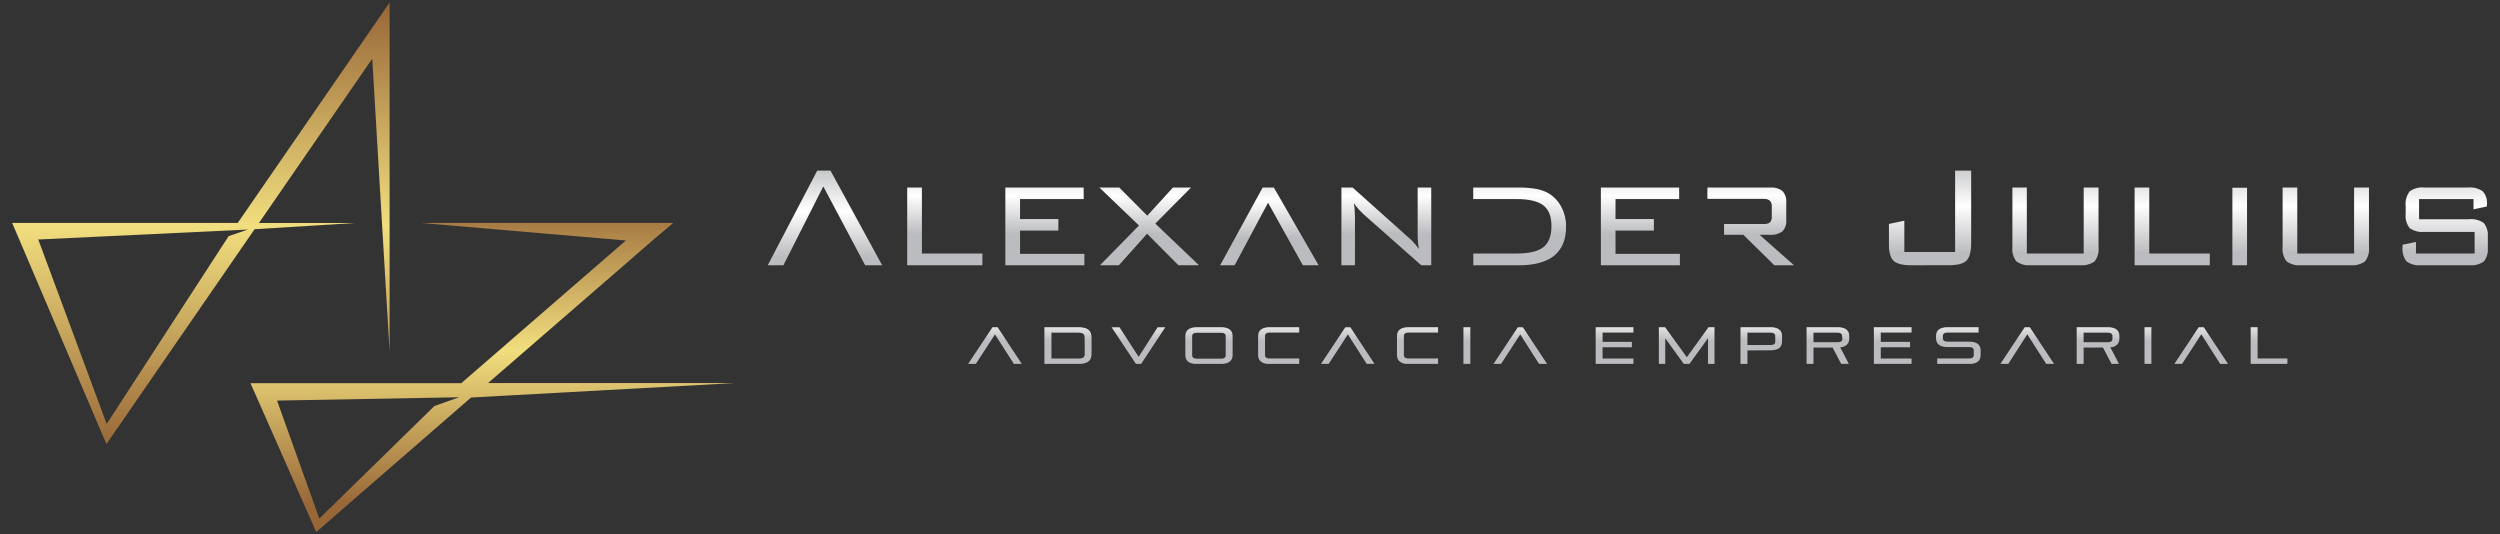
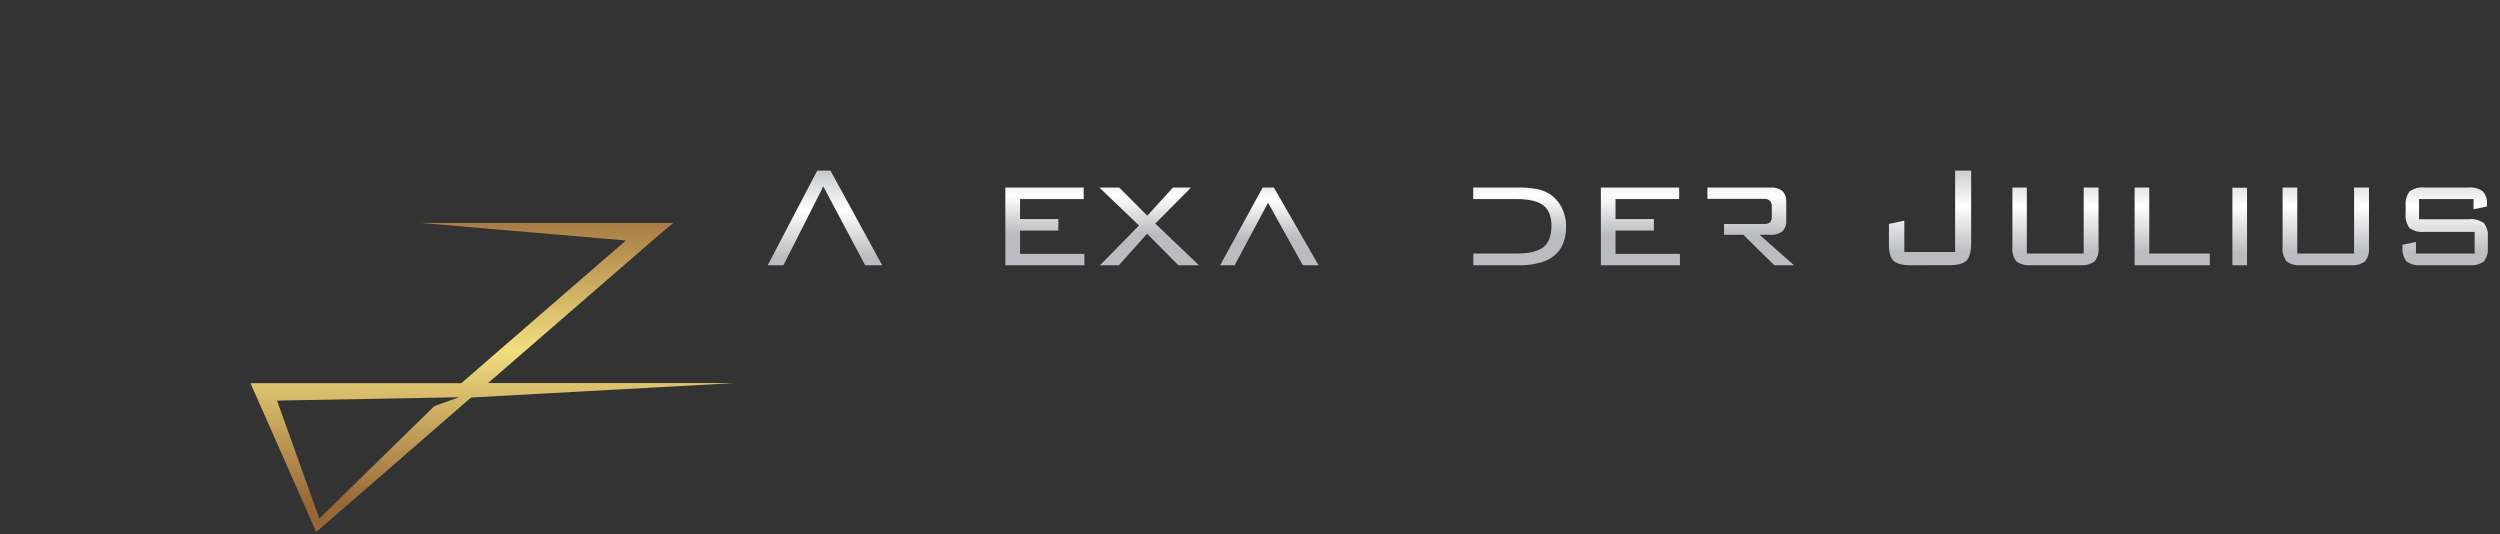
<svg xmlns="http://www.w3.org/2000/svg" xmlns:xlink="http://www.w3.org/1999/xlink" id="Layer_1" data-name="Layer 1" viewBox="0 0 539.02 115.24">
  <rect x="0" y="0" width="539.02" height="115.24" fill="#333333" stroke="none" />
  <defs>
    <style>.cls-1{fill:none;}.cls-2{clip-path:url(#clip-path);}.cls-3{fill:url(#linear-gradient);}.cls-4{clip-path:url(#clip-path-2);}.cls-5{fill:url(#linear-gradient-2);}.cls-6{clip-path:url(#clip-path-3);}.cls-7{fill:url(#linear-gradient-3);}.cls-8{clip-path:url(#clip-path-4);}.cls-9{fill:url(#linear-gradient-4);}.cls-10{clip-path:url(#clip-path-5);}.cls-11{fill:url(#linear-gradient-5);}.cls-12{clip-path:url(#clip-path-6);}.cls-13{fill:url(#linear-gradient-6);}.cls-14{clip-path:url(#clip-path-7);}.cls-15{fill:url(#linear-gradient-7);}.cls-16{clip-path:url(#clip-path-8);}.cls-17{fill:url(#linear-gradient-8);}.cls-18{clip-path:url(#clip-path-9);}.cls-19{fill:url(#linear-gradient-9);}.cls-20{clip-path:url(#clip-path-10);}.cls-21{fill:url(#linear-gradient-10);}.cls-22{clip-path:url(#clip-path-11);}.cls-23{fill:url(#linear-gradient-11);}.cls-24{clip-path:url(#clip-path-12);}.cls-25{fill:url(#linear-gradient-12);}.cls-26{clip-path:url(#clip-path-13);}.cls-27{fill:url(#linear-gradient-13);}</style>
    <clipPath id="clip-path">
-       <path class="cls-1" d="M8.25,51.64,23,91.41,49.3,50.91l4.14-1.42ZM55.78,41.5l24.81-36L84,.56v6l0,69.26L80.26,12.65l-21.38,31-3.06,4.43H76.54L54.89,49.42l-30,43.51-1.94,2.82L21.6,92.6,3.83,50.89,2.62,48.07H51.25Z" />
-     </clipPath>
+       </clipPath>
    <linearGradient id="linear-gradient" x1="-1636.99" y1="659.48" x2="-1635.99" y2="659.48" gradientTransform="translate(-53654.65 -155729.15) rotate(-90) scale(95.19 81.42)" gradientUnits="userSpaceOnUse">
      <stop offset="0" stop-color="#986738" />
      <stop offset="0.5" stop-color="#f1de7e" />
      <stop offset="1" stop-color="#986738" />
    </linearGradient>
    <clipPath id="clip-path-2">
      <path class="cls-1" d="M59.73,86.37l9.12,25.44L93.66,87.54,99,85.65Zm75.21-34.52L90.76,48.07h54.39l-3.92,3.31-36,31.21h53.13l-56.8,3.12-33.38,29-13-29.44-1.18-2.65H99.45Z" />
    </clipPath>
    <linearGradient id="linear-gradient-2" x1="-1635.82" y1="655.99" x2="-1634.82" y2="655.99" gradientTransform="translate(-68378.52 -108853.2) rotate(-90) scale(66.61 104.4)" xlink:href="#linear-gradient" />
    <clipPath id="clip-path-3">
      <polygon class="cls-1" points="179.06 36.79 190.2 57.19 186.53 57.19 177.51 40.19 168.91 57.19 165.53 57.19 176.2 36.79 179.06 36.79" />
    </clipPath>
    <linearGradient id="linear-gradient-3" x1="-1622.4" y1="707.23" x2="-1621.4" y2="707.23" gradientTransform="translate(-17270.28 -33041.36) rotate(-90) scale(20.4 24.67)" gradientUnits="userSpaceOnUse">
      <stop offset="0" stop-color="#bbbcbf" />
      <stop offset="0.5" stop-color="#fff" />
      <stop offset="1" stop-color="#bbbdbf" />
    </linearGradient>
    <clipPath id="clip-path-4">
      <polygon class="cls-1" points="195.6 57.19 195.6 40.43 198.77 40.43 198.77 54.66 211.81 54.66 211.81 57.19 195.6 57.19" />
    </clipPath>
    <linearGradient id="linear-gradient-4" x1="-1618.64" y1="740.44" x2="-1617.64" y2="740.44" gradientTransform="translate(-11798.99 -27077.9) rotate(-90) scale(16.76 16.21)" xlink:href="#linear-gradient-3" />
    <clipPath id="clip-path-5">
      <polygon class="cls-1" points="216.76 57.19 216.76 40.43 233.65 40.43 233.65 42.92 219.93 42.92 219.93 47.23 228.19 47.23 228.19 49.72 219.93 49.72 219.93 54.74 233.8 54.74 233.8 57.19 216.76 57.19" />
    </clipPath>
    <linearGradient id="linear-gradient-5" x1="-1618.64" y1="735.72" x2="-1617.64" y2="735.72" gradientTransform="translate(-12311.97 -27077.9) rotate(-90) scale(16.76 17.04)" xlink:href="#linear-gradient-3" />
    <clipPath id="clip-path-6">
      <polygon class="cls-1" points="237.16 57.19 245.58 48.62 237.03 40.43 241.32 40.43 247.36 46.51 252.9 40.43 256.8 40.43 249.09 48.21 258.51 57.19 254.07 57.19 247.32 50.39 241.24 57.19 237.16 57.19" />
    </clipPath>
    <linearGradient id="linear-gradient-6" x1="-1618.64" y1="716.68" x2="-1617.64" y2="716.68" gradientTransform="translate(-15147.56 -27077.9) rotate(-90) scale(16.76 21.48)" xlink:href="#linear-gradient-3" />
    <clipPath id="clip-path-7">
      <polygon class="cls-1" points="274.65 40.43 284.3 57.19 280.9 57.19 273.4 43.71 266.2 57.19 263.07 57.19 272.24 40.43 274.65 40.43" />
    </clipPath>
    <linearGradient id="linear-gradient-7" x1="-1618.64" y1="717.54" x2="-1617.64" y2="717.54" gradientTransform="translate(-14960.74 -27076.99) rotate(-90) scale(16.76 21.23)" xlink:href="#linear-gradient-3" />
    <clipPath id="clip-path-8">
      <path class="cls-1" d="M291.91,43.79c.08.48.13,1,.17,1.49s.06,1,.06,1.5V57.19h-2.92V40.43h2.41l12.3,11a9.9,9.9,0,0,1,1,1,12.57,12.57,0,0,1,1,1.28c-.09-.51-.15-1-.2-1.53s-.07-1-.07-1.6V40.43h2.93V57.19h-2.16l-12.56-11.1c-.43-.42-.81-.81-1.12-1.18a8.84,8.84,0,0,1-.84-1.12" />
    </clipPath>
    <linearGradient id="linear-gradient-8" x1="-1618.64" y1="724.63" x2="-1617.64" y2="724.63" gradientTransform="translate(-13739.45 -27077.9) rotate(-90) scale(16.76 19.37)" xlink:href="#linear-gradient-3" />
    <clipPath id="clip-path-9">
      <path class="cls-1" d="M326.94,42.92h-9.3V40.43h9.65a21.66,21.66,0,0,1,4,.31,8.28,8.28,0,0,1,2.7,1,7.54,7.54,0,0,1,2.68,2.94,8.86,8.86,0,0,1,1,4.11c0,2.82-.86,4.93-2.56,6.32s-4.31,2.1-7.8,2.1h-9.65V54.66h9.3q4.1,0,5.82-1.38t1.73-4.55c0-2.06-.58-3.55-1.75-4.45s-3.1-1.36-5.8-1.36" />
    </clipPath>
    <linearGradient id="linear-gradient-9" x1="-1618.64" y1="722.07" x2="-1617.64" y2="722.07" gradientTransform="translate(-14118.27 -27077.9) rotate(-90) scale(16.76 20.01)" xlink:href="#linear-gradient-3" />
    <clipPath id="clip-path-10">
      <polygon class="cls-1" points="345.16 57.19 345.16 40.43 362.04 40.43 362.04 42.92 348.32 42.92 348.32 47.23 356.59 47.23 356.59 49.72 348.32 49.72 348.32 54.74 362.2 54.74 362.2 57.19 345.16 57.19" />
    </clipPath>
    <linearGradient id="linear-gradient-10" x1="-1618.64" y1="735.72" x2="-1617.64" y2="735.72" gradientTransform="translate(-12183.2 -27077.9) rotate(-90) scale(16.76 17.04)" xlink:href="#linear-gradient-3" />
    <clipPath id="clip-path-11">
      <path class="cls-1" d="M380.22,42.88H368.13V40.43h13.48a3.91,3.91,0,0,1,2.7.76,3.24,3.24,0,0,1,.82,2.48v3.75a3.2,3.2,0,0,1-.82,2.46,4,4,0,0,1-2.7.75h-2.22l7.41,6.56h-4.24l-6.68-6.56h-4.16V48.29h8.5a2.06,2.06,0,0,0,1.42-.35,1.83,1.83,0,0,0,.37-1.35v-2a1.78,1.78,0,0,0-.39-1.31,1.94,1.94,0,0,0-1.4-.39" />
    </clipPath>
    <linearGradient id="linear-gradient-11" x1="-1618.64" y1="727.72" x2="-1617.64" y2="727.72" gradientTransform="translate(-13202.97 -27077.9) rotate(-90) scale(16.76 18.66)" xlink:href="#linear-gradient-3" />
    <clipPath id="clip-path-12">
      <path class="cls-1" d="M533.31,42.92H521.57v4.35h10.74a4.69,4.69,0,0,1,3.22.82,4.3,4.3,0,0,1,.87,3.14v2a4.4,4.4,0,0,1-.85,3.14,4.75,4.75,0,0,1-3.24.82H522.13a4.85,4.85,0,0,1-3.26-.82,4.35,4.35,0,0,1-.86-3.14v-.46l2.89-.6v2.49h12.65V50H522.76a4.72,4.72,0,0,1-3.23-.82,4.4,4.4,0,0,1-.85-3.14V44.41a4.45,4.45,0,0,1,.85-3.14,4.66,4.66,0,0,1,3.23-.84h9.32a4.86,4.86,0,0,1,3.23.81,3.76,3.76,0,0,1,.89,2.86v.41l-2.89.62Zm-38-2.49V54.66h12.25V40.43h3.21v12.8a4.35,4.35,0,0,1-.86,3.14,4.83,4.83,0,0,1-3.26.82H496.27a4.77,4.77,0,0,1-3.26-.83,4.34,4.34,0,0,1-.86-3.13V40.43ZM484.48,57.19h-3.16V40.47h3.16Zm-24.24,0V40.43h3.16V54.66h13.05v2.53ZM437,40.43V54.66h12.26V40.43h3.2v12.8a4.36,4.36,0,0,1-.85,3.14,4.85,4.85,0,0,1-3.26.82H438a4.76,4.76,0,0,1-3.25-.83,4.29,4.29,0,0,1-.86-3.13V40.43ZM412,57.19c-1.85,0-3.11-.34-3.77-1s-1-1.95-1-3.83V48.29l3.36-.71v6.76h10.95V36.79H425V52.36c0,1.86-.33,3.14-1,3.82s-1.93,1-3.78,1Z" />
    </clipPath>
    <linearGradient id="linear-gradient-12" x1="-1622.4" y1="655.76" x2="-1621.4" y2="655.76" gradientTransform="translate(-84205.42 -33042.29) rotate(-90) scale(20.4 129.13)" xlink:href="#linear-gradient-3" />
    <clipPath id="clip-path-13">
-       <path class="cls-1" d="M485.26,78.46V70.54h1.5v6.75h6.42v1.17Zm-6.57,0-4.07-6.38-4.15,6.38h-1.66l5.25-7.92h1.09l5.23,7.92Zm-16.32,0V70.54h1.49v7.92Zm-6.91-6c0-.48-.33-.73-1-.73h-5.22v2.05h5.22c.66,0,1-.24,1-.73Zm-.19,6-1.85-3.53h-4.17v3.53h-1.5V70.54h6.72a3.82,3.82,0,0,1,1.15.15,2.07,2.07,0,0,1,.77.39,1.48,1.48,0,0,1,.43.6,2.13,2.13,0,0,1,.14.78V73a1.84,1.84,0,0,1-.45,1.27,2.19,2.19,0,0,1-1.51.61l1.87,3.56Zm-14.09,0-4.08-6.38L433,78.46H431.3l5.25-7.92h1.09l5.23,7.92Zm-23.5,0V77.29h6.88c.66,0,1-.25,1-.73v-1c0-.49-.33-.73-1-.73H419.9a4.12,4.12,0,0,1-1.14-.14,2.15,2.15,0,0,1-.77-.4,1.48,1.48,0,0,1-.43-.6,2.11,2.11,0,0,1-.14-.77v-.46a2.13,2.13,0,0,1,.14-.78,1.48,1.48,0,0,1,.43-.6,2,2,0,0,1,.77-.39,3.75,3.75,0,0,1,1.14-.15h6.7v1.17h-6.7c-.66,0-1,.25-1,.73v.49c0,.48.32.73,1,.73h4.66a3.78,3.78,0,0,1,1.14.14,2,2,0,0,1,.77.39,1.4,1.4,0,0,1,.43.6,1.94,1.94,0,0,1,.14.78v1a1.92,1.92,0,0,1-.14.77,1.4,1.4,0,0,1-.43.6,2.15,2.15,0,0,1-.77.4,4.12,4.12,0,0,1-1.14.14Zm-13.66,0V70.54h8.13v1.17h-6.64v2h6.31v1.17h-6.31v2.43h6.64v1.17Zm-6.85-6c0-.48-.33-.73-1-.73H391v2.05h5.23c.66,0,1-.24,1-.73Zm-.19,6-1.86-3.53H391v3.53h-1.49V70.54h6.72a3.75,3.75,0,0,1,1.14.15,1.92,1.92,0,0,1,.77.39,1.51,1.51,0,0,1,.44.6,2.13,2.13,0,0,1,.13.78V73a1.84,1.84,0,0,1-.45,1.27,2.18,2.18,0,0,1-1.5.61l1.86,3.56Zm-14.22-6c0-.48-.33-.73-1-.73h-5v2.66h5c.65,0,1-.25,1-.73Zm-6,3.09v2.93h-1.5V70.54h6.49a3.75,3.75,0,0,1,1.14.15,2,2,0,0,1,.77.39,1.48,1.48,0,0,1,.43.6,2.13,2.13,0,0,1,.14.78v1.16a2.13,2.13,0,0,1-.14.78,1.48,1.48,0,0,1-.43.6,2,2,0,0,1-.77.39,3.78,3.78,0,0,1-1.14.14Zm-8.5,2.93V72.92l-4,5.54h-1.22l-4-5.53v5.53h-1.38V70.54H359l4.7,6.47,4.68-6.47h1.28v7.92Zm-24.22,0V70.54h8.14v1.17h-6.65v2h6.31v1.17h-6.31v2.43h6.65v1.17Zm-12.19,0-4.08-6.38-4.14,6.38H322l5.26-7.92h1.09l5.23,7.92Zm-16.32,0V70.54h1.49v7.92Zm-11.84,0a4.25,4.25,0,0,1-1.15-.14,2.24,2.24,0,0,1-.77-.4,1.48,1.48,0,0,1-.43-.6,2.11,2.11,0,0,1-.14-.77V72.46a2.13,2.13,0,0,1,.14-.78,1.48,1.48,0,0,1,.43-.6,2.07,2.07,0,0,1,.77-.39,3.87,3.87,0,0,1,1.15-.15h6.37v1.17h-6.37c-.66,0-1,.25-1,.73v4.12c0,.48.33.73,1,.73h6.37v1.17Zm-9,0-4.08-6.38-4.15,6.38h-1.66l5.26-7.92h1.09l5.22,7.92Zm-20.94,0a4.2,4.2,0,0,1-1.15-.14,2.24,2.24,0,0,1-.77-.4,1.48,1.48,0,0,1-.43-.6,2.11,2.11,0,0,1-.14-.77V72.46a2.13,2.13,0,0,1,.14-.78,1.48,1.48,0,0,1,.43-.6,2.07,2.07,0,0,1,.77-.39,3.82,3.82,0,0,1,1.15-.15h6.37v1.17h-6.37c-.66,0-1,.25-1,.73v4.12c0,.48.33.73,1,.73h6.37v1.17Zm-9.48-6c0-.48-.33-.73-1-.73h-5.23c-.66,0-1,.25-1,.73v4.12c0,.48.33.73,1,.73h5.23c.66,0,1-.25,1-.73Zm-6.22,6a4.12,4.12,0,0,1-1.14-.14,2.07,2.07,0,0,1-.77-.4,1.51,1.51,0,0,1-.44-.6,2.11,2.11,0,0,1-.13-.77V72.46a2.13,2.13,0,0,1,.13-.78,1.51,1.51,0,0,1,.44-.6,1.92,1.92,0,0,1,.77-.39,3.75,3.75,0,0,1,1.14-.15h5.23a3.75,3.75,0,0,1,1.14.15,2,2,0,0,1,.77.39,1.51,1.51,0,0,1,.44.6,2.13,2.13,0,0,1,.13.78v4.09a2.11,2.11,0,0,1-.13.77,1.51,1.51,0,0,1-.44.6,2.15,2.15,0,0,1-.77.4,4.12,4.12,0,0,1-1.14.14Zm-13.12,0-5.26-7.92h1.7l4.13,6.38,4.09-6.38h1.66l-5.23,7.92Zm-11.08-5.58a2.23,2.23,0,0,0-.06-.56.83.83,0,0,0-.23-.36,1,1,0,0,0-.44-.19,3.4,3.4,0,0,0-.69-.06H226.7v5.58h5.76a3.4,3.4,0,0,0,.69-.06,1.19,1.19,0,0,0,.44-.18.71.71,0,0,0,.23-.34,1.9,1.9,0,0,0,.06-.52Zm-8.67,5.58V70.54h7.25a5.5,5.5,0,0,1,1.4.15,2.11,2.11,0,0,1,.9.44,1.59,1.59,0,0,1,.48.73,3.44,3.44,0,0,1,.14,1V76.2a3.22,3.22,0,0,1-.14,1,1.5,1.5,0,0,1-.48.7,2.22,2.22,0,0,1-.9.43,5.5,5.5,0,0,1-1.4.15Zm-6.57,0-4.08-6.38-4.15,6.38h-1.66L214,70.54h1.09l5.22,7.92Z" />
-     </clipPath>
+       </clipPath>
    <linearGradient id="linear-gradient-13" x1="-1605.69" y1="648.89" x2="-1604.69" y2="648.89" gradientTransform="translate(-193326.36 -16593.57) rotate(-90) scale(10.38 298.48)" xlink:href="#linear-gradient-3" />
  </defs>
  <g class="cls-2">
    <rect class="cls-3" x="2.62" y="0.56" width="81.42" height="95.19" />
  </g>
  <g class="cls-4">
    <rect class="cls-5" x="53.93" y="48.07" width="104.4" height="66.61" />
  </g>
  <g class="cls-6">
    <rect class="cls-7" x="165.53" y="36.79" width="24.67" height="20.4" />
  </g>
  <g class="cls-8">
-     <rect class="cls-9" x="195.6" y="40.43" width="16.21" height="16.76" />
-   </g>
+     </g>
  <g class="cls-10">
    <rect class="cls-11" x="216.76" y="40.43" width="17.04" height="16.76" />
  </g>
  <g class="cls-12">
    <rect class="cls-13" x="237.03" y="40.43" width="21.48" height="16.76" />
  </g>
  <g class="cls-14">
    <rect class="cls-15" x="263.07" y="40.43" width="21.23" height="16.76" />
  </g>
  <g class="cls-16">
-     <rect class="cls-17" x="289.22" y="40.43" width="19.37" height="16.76" />
-   </g>
+     </g>
  <g class="cls-18">
    <rect class="cls-19" x="317.64" y="40.43" width="20.01" height="16.76" />
  </g>
  <g class="cls-20">
    <rect class="cls-21" x="345.16" y="40.43" width="17.04" height="16.76" />
  </g>
  <g class="cls-22">
    <rect class="cls-23" x="368.13" y="40.43" width="18.66" height="16.76" />
  </g>
  <g class="cls-24">
    <rect class="cls-25" x="407.27" y="36.79" width="129.13" height="20.4" />
  </g>
  <g class="cls-26">
    <rect class="cls-27" x="208.75" y="70.54" width="284.43" height="7.91" />
  </g>
</svg>